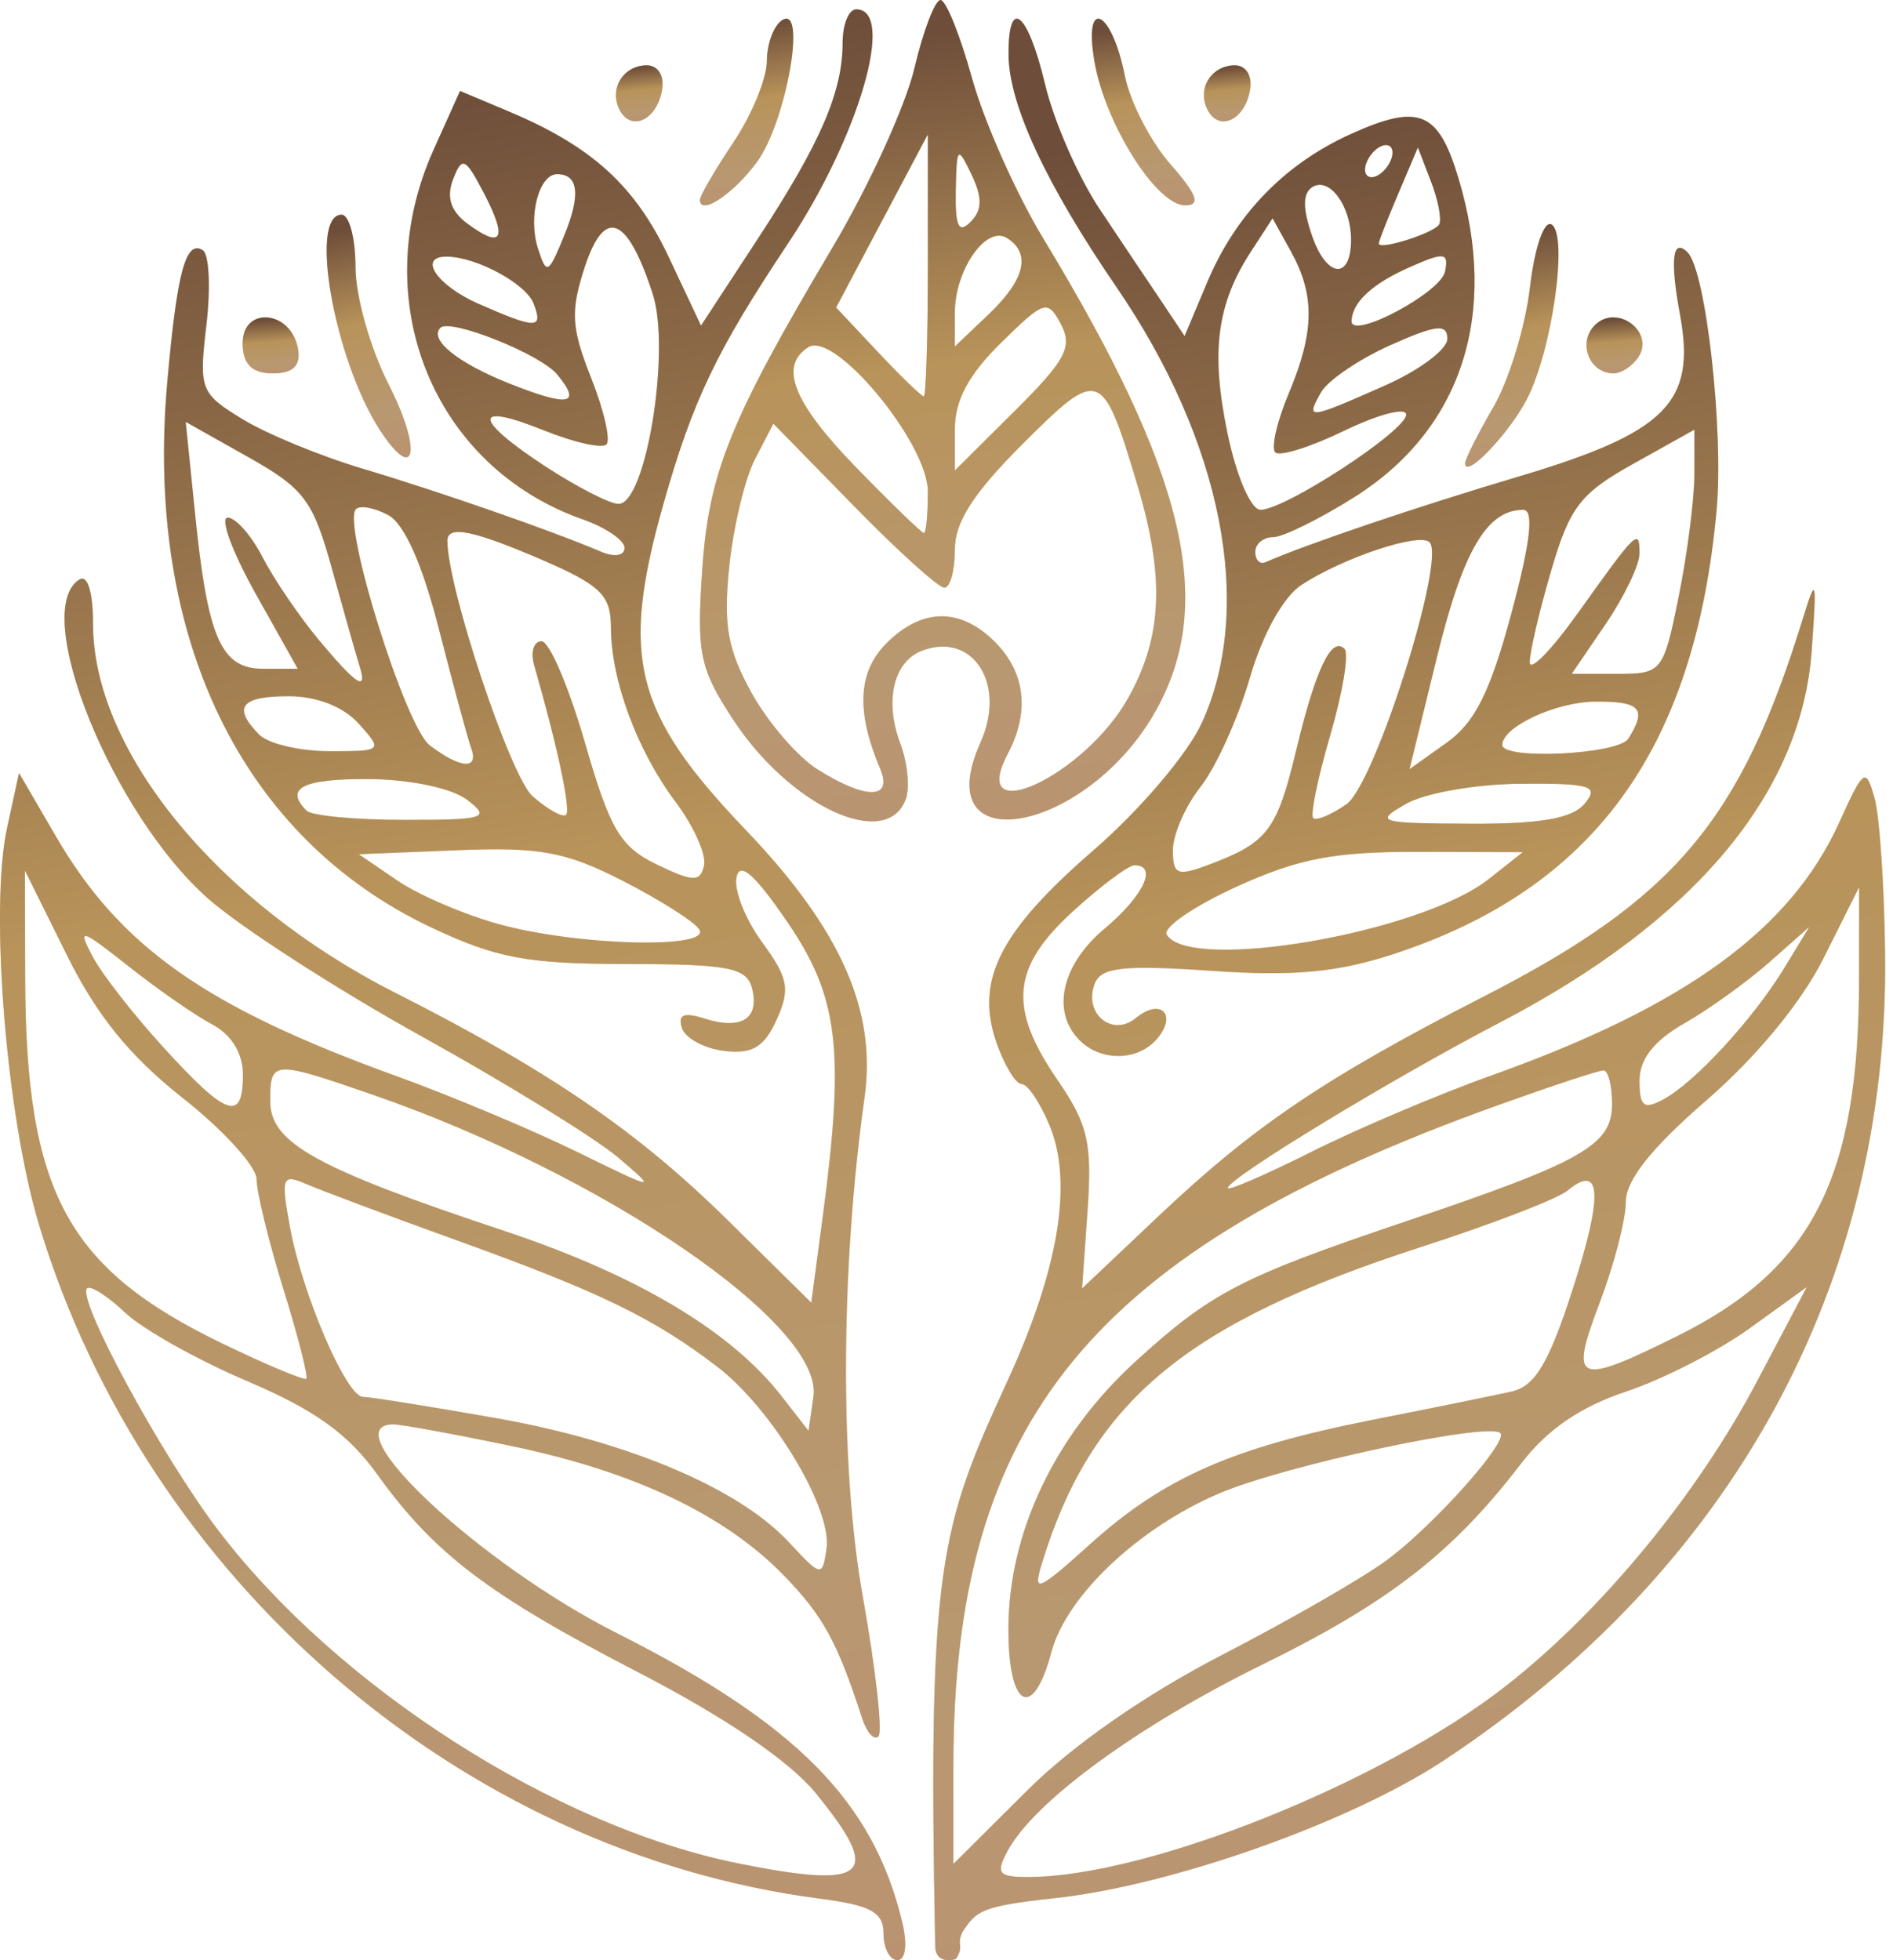
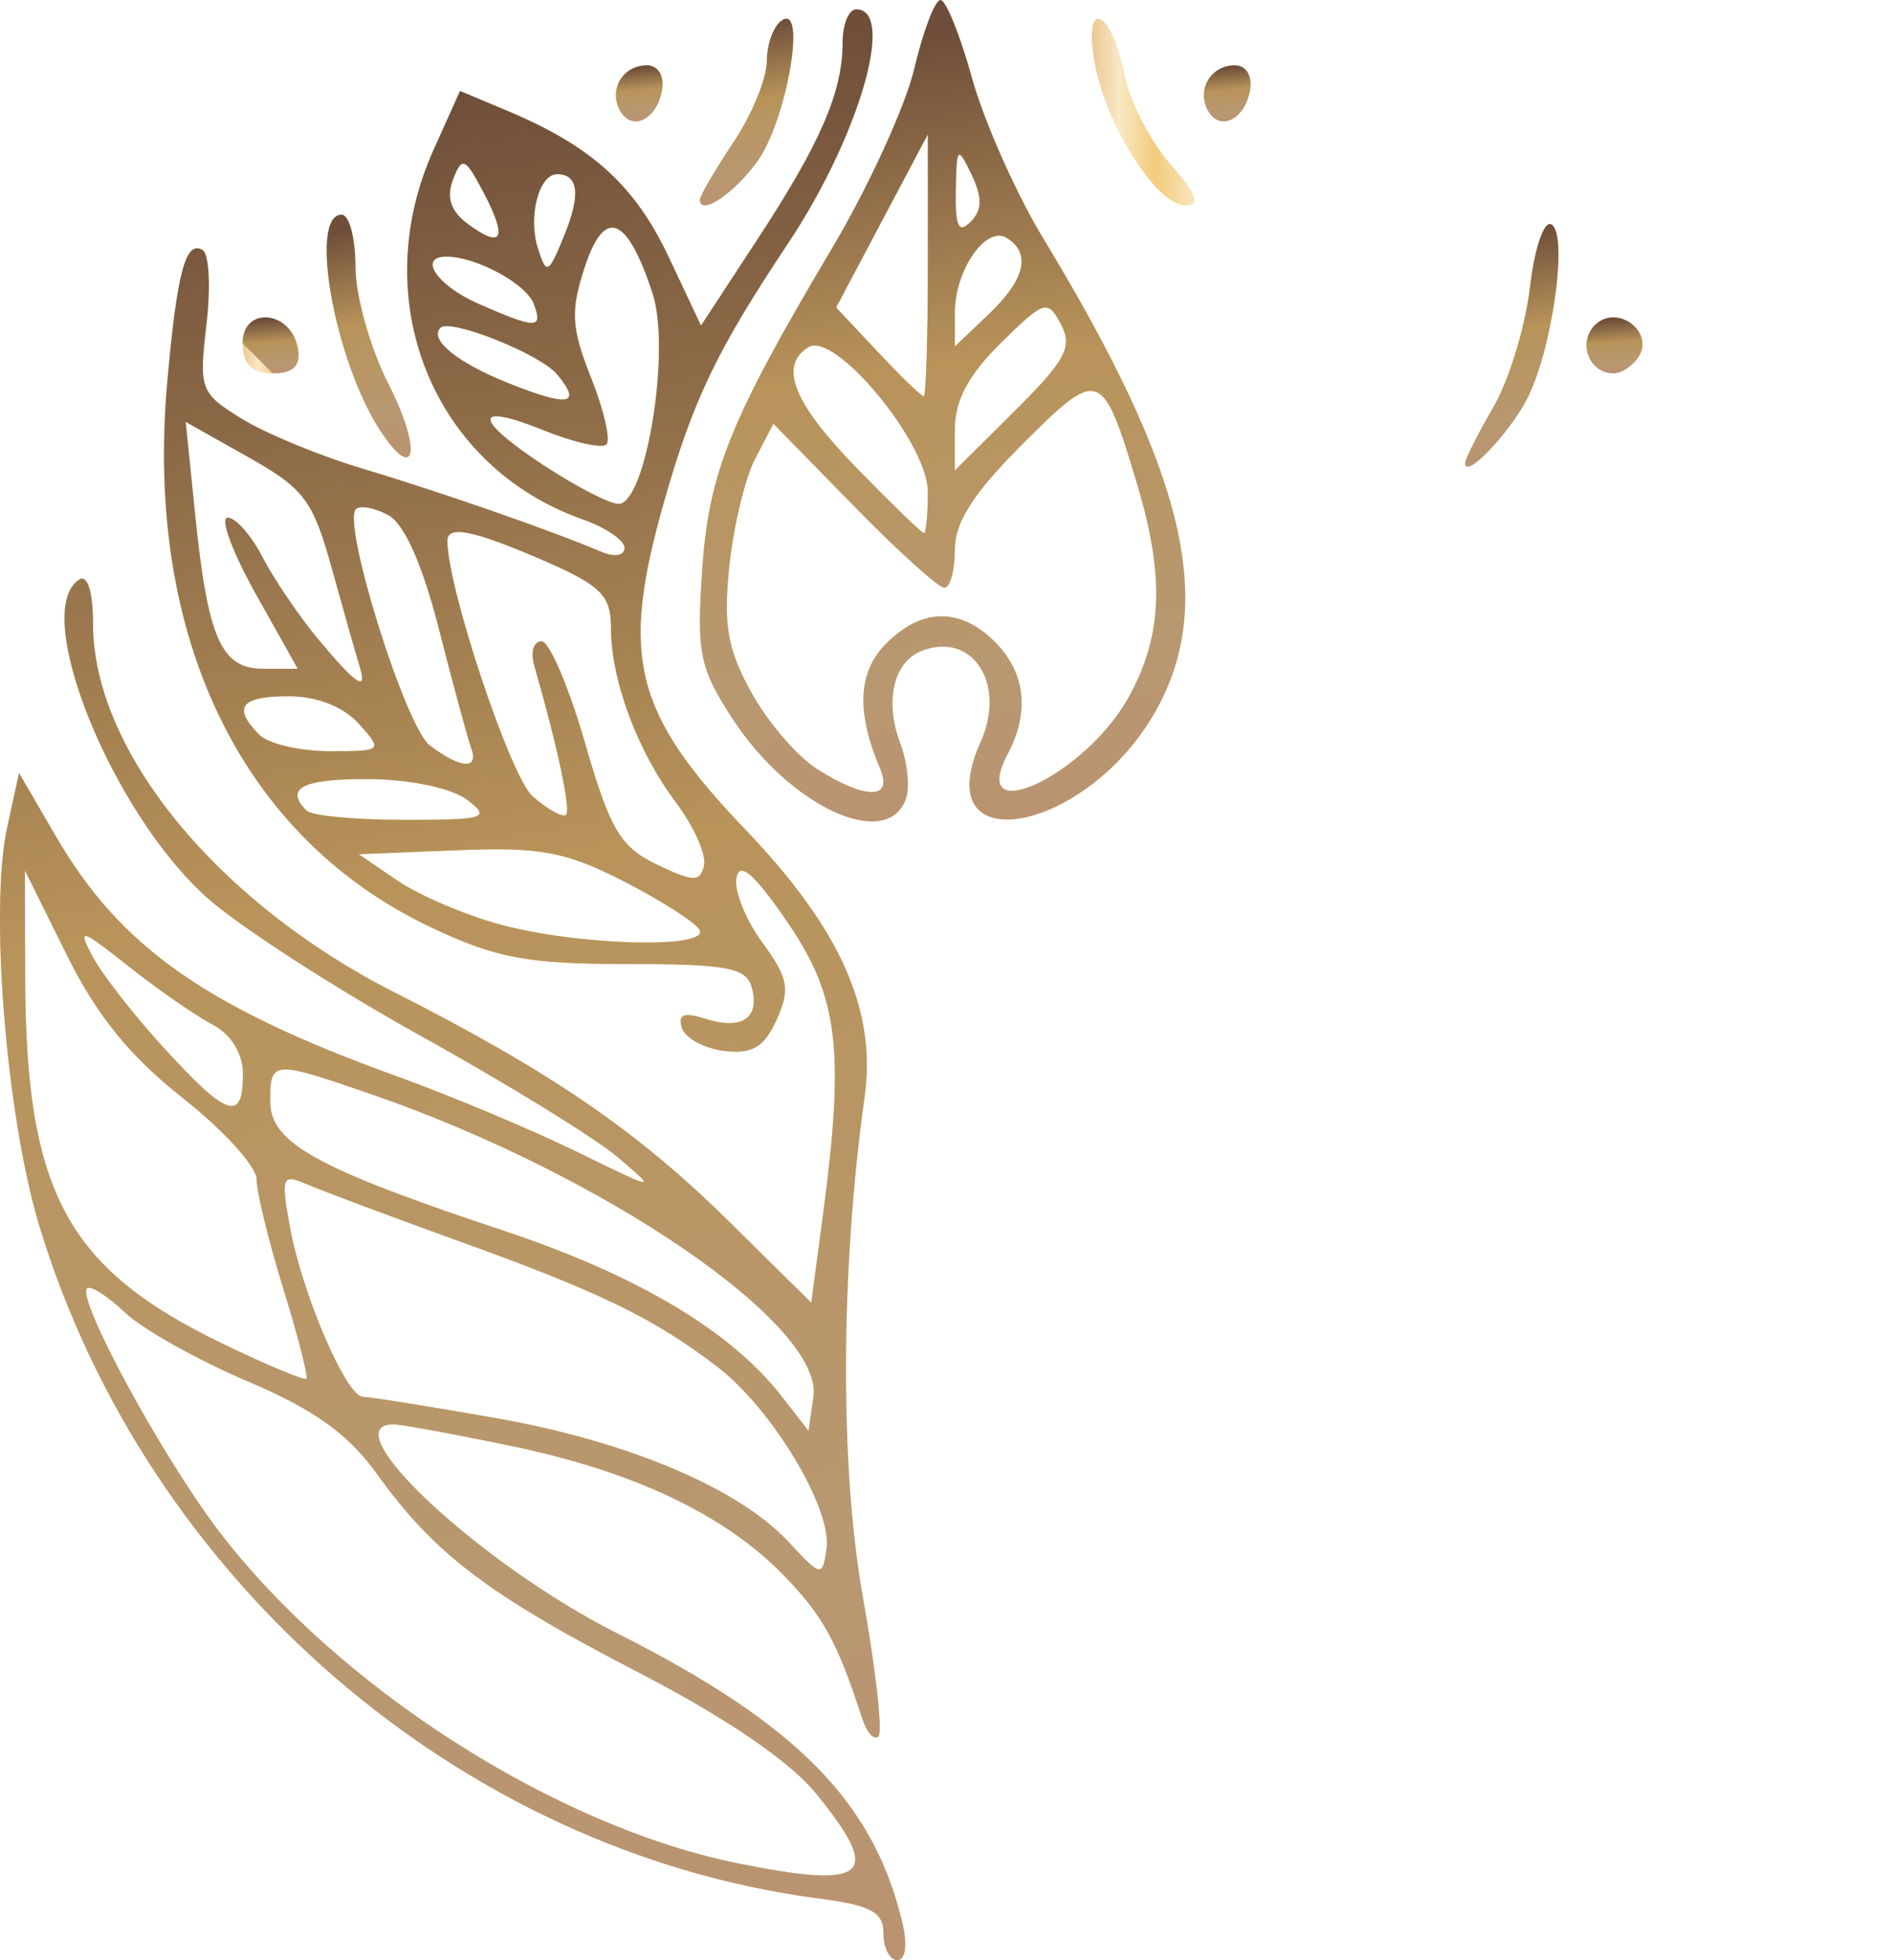
<svg xmlns="http://www.w3.org/2000/svg" width="85" height="88" viewBox="0 0 85 88" fill="none">
-   <path fill-rule="evenodd" clip-rule="evenodd" d="M47.332 85.219C44.017 85.575 43.84 85.802 43.224 86.723C42.916 87.337 43.331 87.337 42.916 87.951C42.916 87.951 41.992 88.258 41.992 87.337C41.659 70.218 42.211 68.591 45.237 61.999C47.547 56.972 48.188 53.074 47.128 50.527C46.703 49.502 46.142 48.667 45.877 48.667C45.612 48.667 45.107 47.838 44.75 46.825C43.77 44.026 44.873 41.835 49.094 38.177C51.195 36.354 53.327 33.849 53.968 32.444C56.34 27.238 54.886 19.83 50.135 12.894C46.98 8.29 45.304 4.693 45.286 2.477C45.267 -0.199 46.148 0.513 46.931 3.803C47.325 5.46 48.434 7.983 49.389 9.407C50.345 10.837 51.589 12.697 52.162 13.544L53.191 15.085L54.196 12.697C55.483 9.622 57.689 7.351 60.69 6.001C63.728 4.638 64.584 4.994 65.49 8.008C67.32 14.097 65.632 19.271 60.838 22.303C59.261 23.298 57.609 24.114 57.166 24.114C56.728 24.114 56.364 24.415 56.364 24.777C56.364 25.145 56.574 25.354 56.827 25.238C58.669 24.427 63.666 22.739 68.189 21.395C74.806 19.425 76.162 18.074 75.441 14.158C74.979 11.654 75.096 10.653 75.774 11.328C76.599 12.145 77.406 19.333 77.08 22.899C76.1 33.647 71.559 39.883 62.582 42.829C60.043 43.658 58.096 43.842 54.38 43.584C50.431 43.314 49.439 43.425 49.155 44.161C48.638 45.499 49.938 46.58 51.004 45.702C52.101 44.794 52.877 45.53 51.971 46.617C51.121 47.636 49.457 47.678 48.478 46.703C47.196 45.426 47.664 43.314 49.587 41.7C51.349 40.227 52.002 38.846 50.942 38.846C50.665 38.846 49.42 39.779 48.169 40.92C45.421 43.431 45.255 45.236 47.486 48.489C48.853 50.477 49.044 51.318 48.835 54.326L48.588 57.843L52.014 54.602C56.315 50.533 59.507 48.385 66.624 44.738C75.188 40.356 78.152 36.845 80.943 27.797C81.553 25.821 81.584 25.931 81.35 29.209C80.888 35.623 76.076 41.362 67.344 45.905C62.483 48.44 55.132 52.908 55.132 53.332C55.132 53.479 56.808 52.749 58.86 51.724C60.912 50.692 64.584 49.133 67.024 48.262C75.7 45.162 80.413 41.725 82.588 36.918C83.685 34.5 83.778 34.432 84.172 35.832C84.4 36.642 84.616 39.822 84.646 42.891C84.806 57.653 77.795 70.457 64.849 79.02C60.616 81.819 52.593 84.661 47.332 85.219ZM56.672 74.735C51.078 77.485 46.432 80.88 45.243 83.096C44.701 84.102 44.83 84.268 46.148 84.268C51.497 84.268 62.07 80.039 67.647 75.668C71.916 72.323 76.205 67.118 78.91 61.986L81.128 57.782L78.559 59.636C77.148 60.654 74.646 61.931 73.001 62.477C70.968 63.153 69.47 64.178 68.312 65.688C65.237 69.708 62.353 71.949 56.672 74.735ZM67.221 49.63C49.057 56.155 42.809 63.742 42.809 79.265V83.679L46.099 80.407C48.163 78.345 51.423 76.08 54.879 74.293C57.899 72.734 61.232 70.819 62.28 70.034C64.387 68.475 67.745 64.712 67.369 64.337C66.852 63.822 57.671 65.786 54.732 67.05C51.109 68.597 47.886 71.648 47.214 74.159C46.377 77.289 45.274 76.7 45.28 73.115C45.286 68.812 47.362 64.442 50.961 61.146C54.38 58.021 55.711 57.334 63.099 54.842C71.091 52.147 72.385 51.41 72.385 49.569C72.385 48.734 72.212 48.053 71.996 48.053C71.787 48.053 69.637 48.765 67.221 49.63ZM63.826 55.977C53.247 59.396 49.026 62.907 46.795 70.15C46.364 71.55 46.555 71.476 48.958 69.315C52.261 66.338 55.342 64.988 61.602 63.748C64.313 63.214 67.141 62.637 67.881 62.471C68.928 62.232 69.55 61.195 70.616 57.886C71.996 53.626 71.916 52.184 70.376 53.455C69.932 53.823 66.981 54.958 63.826 55.977ZM73.001 53.97C73.001 54.762 72.471 56.788 71.83 58.482C70.45 62.103 70.77 62.238 75.318 59.979C81.393 56.965 83.476 52.865 83.476 43.91V39.834L81.874 43.032C80.894 44.99 78.867 47.451 76.636 49.385C74.135 51.552 73.001 52.982 73.001 53.97ZM75.62 45.948C74.264 46.721 73.617 47.55 73.617 48.513C73.617 49.679 73.808 49.833 74.695 49.354C76.112 48.587 78.719 45.751 80.124 43.449L81.245 41.608L79.434 43.21C78.436 44.088 76.722 45.321 75.62 45.948ZM55.508 39.816C53.598 40.687 52.193 41.651 52.39 41.964C53.444 43.664 63.777 41.884 66.839 39.472L68.38 38.257L63.678 38.244C59.914 38.232 58.287 38.545 55.508 39.816ZM53.912 35.316C53.228 36.182 52.667 37.465 52.667 38.158C52.667 39.288 52.852 39.355 54.343 38.797C56.925 37.815 57.338 37.268 58.2 33.69C59.075 30.038 59.79 28.546 60.37 29.129C60.579 29.338 60.295 31.075 59.735 32.996C59.174 34.911 58.829 36.593 58.965 36.728C59.1 36.863 59.778 36.581 60.462 36.102C61.737 35.212 64.942 25.09 64.19 24.341C63.74 23.893 60.314 25.035 58.441 26.256C57.627 26.79 56.691 28.466 56.118 30.442C55.588 32.26 54.596 34.451 53.912 35.316ZM68.3 35.187C66.309 35.194 63.993 35.599 63.142 36.084C61.694 36.906 61.873 36.961 65.995 36.98C69.168 36.998 70.598 36.746 71.152 36.084C71.818 35.286 71.448 35.163 68.3 35.187ZM68.398 22.887C66.765 22.887 65.699 24.71 64.529 29.473L63.29 34.531L64.954 33.346C66.229 32.444 66.919 31.056 67.868 27.527C68.725 24.335 68.891 22.887 68.398 22.887ZM71.614 31.498C69.846 31.517 67.455 32.634 67.455 33.444C67.455 34.126 72.656 33.874 73.112 33.168C73.968 31.818 73.666 31.48 71.614 31.498ZM69.649 25.624C69.119 27.429 68.688 29.276 68.688 29.731C68.688 30.185 69.649 29.203 70.832 27.552C73.5 23.813 73.617 23.697 73.617 24.845C73.617 25.36 72.933 26.79 72.095 28.018L70.573 30.252H72.625C74.627 30.252 74.695 30.166 75.379 26.772C75.767 24.863 76.082 22.395 76.082 21.291V19.29L73.346 20.818C70.962 22.144 70.481 22.764 69.649 25.624ZM56.18 11.279C54.633 13.649 54.356 15.797 55.12 19.462C55.52 21.383 56.167 22.887 56.599 22.887C57.708 22.887 63.142 19.339 63.142 18.614C63.142 18.271 61.898 18.596 60.382 19.326C58.866 20.063 57.461 20.505 57.264 20.309C57.067 20.112 57.338 18.921 57.868 17.663C59.032 14.895 59.051 13.243 57.96 11.279L57.141 9.8L56.18 11.279ZM62.428 15.496C61.017 16.128 59.618 17.08 59.316 17.614C58.62 18.854 58.712 18.842 62.138 17.331C63.709 16.644 64.991 15.687 64.991 15.214C64.991 14.52 64.492 14.575 62.428 15.496ZM63.346 11.973C61.627 12.722 60.708 13.569 60.69 14.416C60.665 15.281 64.689 13.145 64.886 12.194C65.058 11.335 64.861 11.304 63.346 11.973ZM58.934 8.394C58.484 8.677 58.484 9.352 58.928 10.623C59.587 12.507 60.684 12.568 60.665 10.727C60.653 9.229 59.692 7.934 58.934 8.394ZM62.791 8.683C62.304 9.825 61.91 10.831 61.91 10.93C61.91 11.255 64.387 10.469 64.621 10.076C64.744 9.861 64.584 9.002 64.257 8.155L63.666 6.621L62.791 8.683ZM61.91 6.621C61.571 6.829 61.294 7.277 61.294 7.615C61.294 7.952 61.571 8.057 61.91 7.848C62.249 7.639 62.526 7.191 62.526 6.854C62.526 6.516 62.249 6.412 61.91 6.621Z" fill="url(#paint0_linear_238_8)" />
-   <path fill-rule="evenodd" clip-rule="evenodd" d="M47.332 85.219C44.017 85.575 43.84 85.802 43.224 86.723C42.916 87.337 43.331 87.337 42.916 87.951C42.916 87.951 41.992 88.258 41.992 87.337C41.659 70.218 42.211 68.591 45.237 61.999C47.547 56.972 48.188 53.074 47.128 50.527C46.703 49.502 46.142 48.667 45.877 48.667C45.612 48.667 45.107 47.838 44.75 46.825C43.77 44.026 44.873 41.835 49.094 38.177C51.195 36.354 53.327 33.849 53.968 32.444C56.34 27.238 54.886 19.83 50.135 12.894C46.98 8.29 45.304 4.693 45.286 2.477C45.267 -0.199 46.148 0.513 46.931 3.803C47.325 5.46 48.434 7.983 49.389 9.407C50.345 10.837 51.589 12.697 52.162 13.544L53.191 15.085L54.196 12.697C55.483 9.622 57.689 7.351 60.69 6.001C63.728 4.638 64.584 4.994 65.49 8.008C67.32 14.097 65.632 19.271 60.838 22.303C59.261 23.298 57.609 24.114 57.166 24.114C56.728 24.114 56.364 24.415 56.364 24.777C56.364 25.145 56.574 25.354 56.827 25.238C58.669 24.427 63.666 22.739 68.189 21.395C74.806 19.425 76.162 18.074 75.441 14.158C74.979 11.654 75.096 10.653 75.774 11.328C76.599 12.145 77.406 19.333 77.08 22.899C76.1 33.647 71.559 39.883 62.582 42.829C60.043 43.658 58.096 43.842 54.38 43.584C50.431 43.314 49.439 43.425 49.155 44.161C48.638 45.499 49.938 46.58 51.004 45.702C52.101 44.794 52.877 45.53 51.971 46.617C51.121 47.636 49.457 47.678 48.478 46.703C47.196 45.426 47.664 43.314 49.587 41.7C51.349 40.227 52.002 38.846 50.942 38.846C50.665 38.846 49.42 39.779 48.169 40.92C45.421 43.431 45.255 45.236 47.486 48.489C48.853 50.477 49.044 51.318 48.835 54.326L48.588 57.843L52.014 54.602C56.315 50.533 59.507 48.385 66.624 44.738C75.188 40.356 78.152 36.845 80.943 27.797C81.553 25.821 81.584 25.931 81.35 29.209C80.888 35.623 76.076 41.362 67.344 45.905C62.483 48.44 55.132 52.908 55.132 53.332C55.132 53.479 56.808 52.749 58.86 51.724C60.912 50.692 64.584 49.133 67.024 48.262C75.7 45.162 80.413 41.725 82.588 36.918C83.685 34.5 83.778 34.432 84.172 35.832C84.4 36.642 84.616 39.822 84.646 42.891C84.806 57.653 77.795 70.457 64.849 79.02C60.616 81.819 52.593 84.661 47.332 85.219ZM56.672 74.735C51.078 77.485 46.432 80.88 45.243 83.096C44.701 84.102 44.83 84.268 46.148 84.268C51.497 84.268 62.07 80.039 67.647 75.668C71.916 72.323 76.205 67.118 78.91 61.986L81.128 57.782L78.559 59.636C77.148 60.654 74.646 61.931 73.001 62.477C70.968 63.153 69.47 64.178 68.312 65.688C65.237 69.708 62.353 71.949 56.672 74.735ZM67.221 49.63C49.057 56.155 42.809 63.742 42.809 79.265V83.679L46.099 80.407C48.163 78.345 51.423 76.08 54.879 74.293C57.899 72.734 61.232 70.819 62.28 70.034C64.387 68.475 67.745 64.712 67.369 64.337C66.852 63.822 57.671 65.786 54.732 67.05C51.109 68.597 47.886 71.648 47.214 74.159C46.377 77.289 45.274 76.7 45.28 73.115C45.286 68.812 47.362 64.442 50.961 61.146C54.38 58.021 55.711 57.334 63.099 54.842C71.091 52.147 72.385 51.41 72.385 49.569C72.385 48.734 72.212 48.053 71.996 48.053C71.787 48.053 69.637 48.765 67.221 49.63ZM63.826 55.977C53.247 59.396 49.026 62.907 46.795 70.15C46.364 71.55 46.555 71.476 48.958 69.315C52.261 66.338 55.342 64.988 61.602 63.748C64.313 63.214 67.141 62.637 67.881 62.471C68.928 62.232 69.55 61.195 70.616 57.886C71.996 53.626 71.916 52.184 70.376 53.455C69.932 53.823 66.981 54.958 63.826 55.977ZM73.001 53.97C73.001 54.762 72.471 56.788 71.83 58.482C70.45 62.103 70.77 62.238 75.318 59.979C81.393 56.965 83.476 52.865 83.476 43.91V39.834L81.874 43.032C80.894 44.99 78.867 47.451 76.636 49.385C74.135 51.552 73.001 52.982 73.001 53.97ZM75.62 45.948C74.264 46.721 73.617 47.55 73.617 48.513C73.617 49.679 73.808 49.833 74.695 49.354C76.112 48.587 78.719 45.751 80.124 43.449L81.245 41.608L79.434 43.21C78.436 44.088 76.722 45.321 75.62 45.948ZM55.508 39.816C53.598 40.687 52.193 41.651 52.39 41.964C53.444 43.664 63.777 41.884 66.839 39.472L68.38 38.257L63.678 38.244C59.914 38.232 58.287 38.545 55.508 39.816ZM53.912 35.316C53.228 36.182 52.667 37.465 52.667 38.158C52.667 39.288 52.852 39.355 54.343 38.797C56.925 37.815 57.338 37.268 58.2 33.69C59.075 30.038 59.79 28.546 60.37 29.129C60.579 29.338 60.295 31.075 59.735 32.996C59.174 34.911 58.829 36.593 58.965 36.728C59.1 36.863 59.778 36.581 60.462 36.102C61.737 35.212 64.942 25.09 64.19 24.341C63.74 23.893 60.314 25.035 58.441 26.256C57.627 26.79 56.691 28.466 56.118 30.442C55.588 32.26 54.596 34.451 53.912 35.316ZM68.3 35.187C66.309 35.194 63.993 35.599 63.142 36.084C61.694 36.906 61.873 36.961 65.995 36.98C69.168 36.998 70.598 36.746 71.152 36.084C71.818 35.286 71.448 35.163 68.3 35.187ZM68.398 22.887C66.765 22.887 65.699 24.71 64.529 29.473L63.29 34.531L64.954 33.346C66.229 32.444 66.919 31.056 67.868 27.527C68.725 24.335 68.891 22.887 68.398 22.887ZM71.614 31.498C69.846 31.517 67.455 32.634 67.455 33.444C67.455 34.126 72.656 33.874 73.112 33.168C73.968 31.818 73.666 31.48 71.614 31.498ZM69.649 25.624C69.119 27.429 68.688 29.276 68.688 29.731C68.688 30.185 69.649 29.203 70.832 27.552C73.5 23.813 73.617 23.697 73.617 24.845C73.617 25.36 72.933 26.79 72.095 28.018L70.573 30.252H72.625C74.627 30.252 74.695 30.166 75.379 26.772C75.767 24.863 76.082 22.395 76.082 21.291V19.29L73.346 20.818C70.962 22.144 70.481 22.764 69.649 25.624ZM56.18 11.279C54.633 13.649 54.356 15.797 55.12 19.462C55.52 21.383 56.167 22.887 56.599 22.887C57.708 22.887 63.142 19.339 63.142 18.614C63.142 18.271 61.898 18.596 60.382 19.326C58.866 20.063 57.461 20.505 57.264 20.309C57.067 20.112 57.338 18.921 57.868 17.663C59.032 14.895 59.051 13.243 57.96 11.279L57.141 9.8L56.18 11.279ZM62.428 15.496C61.017 16.128 59.618 17.08 59.316 17.614C58.62 18.854 58.712 18.842 62.138 17.331C63.709 16.644 64.991 15.687 64.991 15.214C64.991 14.52 64.492 14.575 62.428 15.496ZM63.346 11.973C61.627 12.722 60.708 13.569 60.69 14.416C60.665 15.281 64.689 13.145 64.886 12.194C65.058 11.335 64.861 11.304 63.346 11.973ZM58.934 8.394C58.484 8.677 58.484 9.352 58.928 10.623C59.587 12.507 60.684 12.568 60.665 10.727C60.653 9.229 59.692 7.934 58.934 8.394ZM62.791 8.683C62.304 9.825 61.91 10.831 61.91 10.93C61.91 11.255 64.387 10.469 64.621 10.076C64.744 9.861 64.584 9.002 64.257 8.155L63.666 6.621L62.791 8.683ZM61.91 6.621C61.571 6.829 61.294 7.277 61.294 7.615C61.294 7.952 61.571 8.057 61.91 7.848C62.249 7.639 62.526 7.191 62.526 6.854C62.526 6.516 62.249 6.412 61.91 6.621Z" fill="url(#paint1_linear_238_8)" />
  <path fill-rule="evenodd" clip-rule="evenodd" d="M27.689 73.315C35.767 77.385 39.218 80.882 40.516 86.304C40.754 87.309 40.662 88 40.295 88C39.953 88 39.671 87.463 39.671 86.803C39.671 85.841 39.102 85.533 36.764 85.231C20.694 83.127 6.576 70.94 1.76 55.009C0.279 50.106 -0.473 40.78 0.322 37.148L0.855 34.705L2.495 37.524C5.389 42.507 9.22 45.209 17.8 48.311C20.235 49.193 23.883 50.722 25.902 51.709C29.506 53.473 29.537 53.48 27.738 51.95C26.728 51.093 22.769 48.656 18.938 46.529C15.107 44.407 10.787 41.619 9.336 40.336C5.016 36.512 1.344 27.403 3.566 26.015C3.933 25.787 4.177 26.582 4.177 28.013C4.177 33.7 9.765 40.521 17.72 44.555C24.684 48.083 28.625 50.784 32.695 54.799L36.428 58.481L36.948 54.584C37.939 47.133 37.652 44.752 35.357 41.397C33.876 39.232 33.209 38.652 33.068 39.399C32.952 39.979 33.478 41.292 34.231 42.316C35.4 43.913 35.491 44.407 34.873 45.776C34.316 47.01 33.784 47.33 32.523 47.182C31.624 47.071 30.767 46.609 30.62 46.152C30.424 45.548 30.706 45.431 31.636 45.727C33.295 46.257 34.121 45.727 33.766 44.364C33.527 43.439 32.713 43.284 28.166 43.278C23.693 43.278 22.291 43.019 19.378 41.644C10.866 37.629 6.497 28.642 7.507 17.201C7.947 12.212 8.339 10.756 9.104 11.231C9.391 11.41 9.465 12.915 9.269 14.58C8.926 17.485 8.994 17.658 10.878 18.811C11.962 19.477 14.403 20.483 16.313 21.05C19.703 22.061 24.825 23.844 26.973 24.763C27.585 25.028 28.044 24.954 28.044 24.596C28.044 24.257 27.205 23.683 26.177 23.32C19.44 20.957 16.423 13.488 19.47 6.722L20.657 4.083L22.855 5.008C26.587 6.581 28.515 8.338 30.027 11.539L31.477 14.617L34.004 10.756C36.838 6.433 37.835 4.132 37.835 1.918C37.835 1.098 38.111 0.419 38.447 0.419C40.24 0.419 38.563 6.161 35.381 10.935C32.181 15.733 31.116 17.954 29.8 22.586C27.836 29.506 28.46 32.004 33.472 37.246C37.743 41.705 39.371 45.363 38.821 49.261C37.737 56.989 37.707 65.877 38.741 71.674C39.322 74.931 39.641 77.755 39.445 77.953C39.249 78.15 38.918 77.78 38.71 77.139C37.603 73.722 36.96 72.544 35.216 70.749C32.56 68.004 28.485 66.068 22.983 64.921C20.413 64.384 18.02 63.946 17.665 63.946C14.838 63.946 21.545 70.219 27.689 73.315ZM9.795 68.695C15.162 75.751 24.953 82.017 33.19 83.664C38.998 84.824 39.659 84.213 36.617 80.488C35.442 79.057 32.591 77.114 28.699 75.097C21.912 71.588 19.507 69.762 16.931 66.179C15.633 64.372 14.116 63.286 11.111 62.009C8.877 61.06 6.399 59.672 5.616 58.926C4.826 58.179 4.061 57.692 3.908 57.84C3.437 58.315 7.256 65.352 9.795 68.695ZM22.218 63.656C28.191 64.705 33.172 66.808 35.424 69.238C36.88 70.804 36.923 70.811 37.113 69.534C37.382 67.758 34.684 63.255 32.205 61.356C29.347 59.172 26.961 58.007 20.523 55.688C17.42 54.571 14.367 53.424 13.73 53.147C12.671 52.69 12.61 52.85 13.014 55.058C13.565 58.093 15.554 62.712 16.3 62.712C16.613 62.712 19.275 63.138 22.218 63.656ZM22.646 55.262C28.607 57.248 32.811 59.752 35.081 62.663L36.305 64.236L36.526 62.7C36.979 59.487 27.181 52.77 16.765 49.156C12.231 47.59 12.133 47.59 12.133 49.44C12.133 51.309 14.189 52.45 22.646 55.262ZM1.13 43.957C1.161 53.517 3.015 56.946 9.954 60.301C11.956 61.269 13.669 61.985 13.755 61.898C13.846 61.806 13.381 59.986 12.72 57.852C12.059 55.718 11.521 53.504 11.521 52.937C11.521 52.369 10.028 50.729 8.204 49.292C5.836 47.423 4.349 45.597 3.003 42.877L1.118 39.078L1.13 43.957ZM4.159 42.945C4.581 43.741 6.032 45.597 7.384 47.071C10.193 50.149 10.909 50.383 10.909 48.243C10.909 47.293 10.395 46.449 9.532 45.992C8.773 45.591 7.084 44.419 5.775 43.383C3.608 41.668 3.461 41.631 4.159 42.945ZM17.855 39.541C18.816 40.194 20.878 41.076 22.445 41.502C25.976 42.464 31.942 42.612 31.404 41.73C31.189 41.385 29.647 40.404 27.971 39.547C25.4 38.233 24.231 38.017 20.517 38.171L16.111 38.35L17.855 39.541ZM26.263 33.336C27.389 37.246 27.848 38.017 29.494 38.813C31.134 39.602 31.44 39.608 31.612 38.856C31.728 38.375 31.153 37.092 30.339 36.007C28.607 33.694 27.432 30.523 27.432 28.155C27.432 26.73 26.973 26.28 24.409 25.164C21.27 23.807 20.088 23.56 20.088 24.276C20.088 26.391 22.916 34.865 23.913 35.748C24.599 36.346 25.272 36.722 25.419 36.58C25.639 36.352 25.033 33.509 23.987 29.87C23.815 29.278 23.962 28.79 24.317 28.79C24.666 28.79 25.541 30.838 26.263 33.336ZM16.57 34.977C13.589 34.958 12.757 35.384 13.767 36.395C13.987 36.623 15.97 36.808 18.167 36.808C21.808 36.808 22.053 36.728 20.97 35.902C20.284 35.384 18.418 34.989 16.57 34.977ZM15.982 22.857C15.346 23.492 18.204 32.627 19.293 33.459C20.682 34.52 21.527 34.569 21.153 33.57C21 33.145 20.352 30.758 19.715 28.266C18.975 25.349 18.161 23.523 17.439 23.128C16.821 22.795 16.166 22.672 15.982 22.857ZM12.959 31.257C10.805 31.257 10.426 31.757 11.643 32.984C12.047 33.391 13.467 33.724 14.795 33.724C17.182 33.724 17.2 33.706 16.111 32.491C15.425 31.726 14.226 31.257 12.959 31.257ZM11.79 25.016C12.292 25.99 13.424 27.655 14.305 28.716C16.031 30.782 16.521 31.091 16.135 29.87C16 29.444 15.456 27.526 14.924 25.602C14.061 22.468 13.675 21.944 11.154 20.526L8.339 18.941L8.755 23.024C9.324 28.655 9.924 30.024 11.815 30.024H13.369L11.466 26.632C10.426 24.763 9.863 23.239 10.224 23.239C10.585 23.239 11.289 24.041 11.79 25.016ZM24.397 19.311C21.19 18.022 21.239 18.811 24.494 20.945C25.908 21.864 27.383 22.623 27.774 22.623C29.011 22.623 30.131 15.696 29.305 13.18C28.16 9.677 27.144 9.282 26.251 12.002C25.608 13.976 25.651 14.716 26.538 16.955C27.114 18.404 27.426 19.755 27.23 19.952C27.034 20.149 25.755 19.86 24.397 19.311ZM19.776 14.716C19.25 15.246 20.541 16.288 22.842 17.207C25.553 18.287 26.147 18.176 25.021 16.813C24.274 15.9 20.211 14.278 19.776 14.716ZM20.046 11.521C18.748 11.521 19.617 12.81 21.465 13.63C24.091 14.784 24.403 14.784 23.962 13.63C23.619 12.73 21.373 11.521 20.046 11.521ZM25.015 7.82C24.195 7.82 23.699 9.732 24.152 11.145C24.537 12.36 24.623 12.316 25.327 10.596C26.086 8.752 25.982 7.82 25.015 7.82ZM20.339 8.061C20.033 8.869 20.241 9.492 21.012 10.059C22.567 11.2 22.799 10.719 21.716 8.647C20.884 7.062 20.749 7.006 20.339 8.061Z" fill="url(#paint2_linear_238_8)" />
  <path fill-rule="evenodd" clip-rule="evenodd" d="M27.689 73.315C35.767 77.385 39.218 80.882 40.516 86.304C40.754 87.309 40.662 88 40.295 88C39.953 88 39.671 87.463 39.671 86.803C39.671 85.841 39.102 85.533 36.764 85.231C20.694 83.127 6.576 70.94 1.76 55.009C0.279 50.106 -0.473 40.78 0.322 37.148L0.855 34.705L2.495 37.524C5.389 42.507 9.22 45.209 17.8 48.311C20.235 49.193 23.883 50.722 25.902 51.709C29.506 53.473 29.537 53.48 27.738 51.95C26.728 51.093 22.769 48.656 18.938 46.529C15.107 44.407 10.787 41.619 9.336 40.336C5.016 36.512 1.344 27.403 3.566 26.015C3.933 25.787 4.177 26.582 4.177 28.013C4.177 33.7 9.765 40.521 17.72 44.555C24.684 48.083 28.625 50.784 32.695 54.799L36.428 58.481L36.948 54.584C37.939 47.133 37.652 44.752 35.357 41.397C33.876 39.232 33.209 38.652 33.068 39.399C32.952 39.979 33.478 41.292 34.231 42.316C35.4 43.913 35.491 44.407 34.873 45.776C34.316 47.01 33.784 47.33 32.523 47.182C31.624 47.071 30.767 46.609 30.62 46.152C30.424 45.548 30.706 45.431 31.636 45.727C33.295 46.257 34.121 45.727 33.766 44.364C33.527 43.439 32.713 43.284 28.166 43.278C23.693 43.278 22.291 43.019 19.378 41.644C10.866 37.629 6.497 28.642 7.507 17.201C7.947 12.212 8.339 10.756 9.104 11.231C9.391 11.41 9.465 12.915 9.269 14.58C8.926 17.485 8.994 17.658 10.878 18.811C11.962 19.477 14.403 20.483 16.313 21.05C19.703 22.061 24.825 23.844 26.973 24.763C27.585 25.028 28.044 24.954 28.044 24.596C28.044 24.257 27.205 23.683 26.177 23.32C19.44 20.957 16.423 13.488 19.47 6.722L20.657 4.083L22.855 5.008C26.587 6.581 28.515 8.338 30.027 11.539L31.477 14.617L34.004 10.756C36.838 6.433 37.835 4.132 37.835 1.918C37.835 1.098 38.111 0.419 38.447 0.419C40.24 0.419 38.563 6.161 35.381 10.935C32.181 15.733 31.116 17.954 29.8 22.586C27.836 29.506 28.46 32.004 33.472 37.246C37.743 41.705 39.371 45.363 38.821 49.261C37.737 56.989 37.707 65.877 38.741 71.674C39.322 74.931 39.641 77.755 39.445 77.953C39.249 78.15 38.918 77.78 38.71 77.139C37.603 73.722 36.96 72.544 35.216 70.749C32.56 68.004 28.485 66.068 22.983 64.921C20.413 64.384 18.02 63.946 17.665 63.946C14.838 63.946 21.545 70.219 27.689 73.315ZM9.795 68.695C15.162 75.751 24.953 82.017 33.19 83.664C38.998 84.824 39.659 84.213 36.617 80.488C35.442 79.057 32.591 77.114 28.699 75.097C21.912 71.588 19.507 69.762 16.931 66.179C15.633 64.372 14.116 63.286 11.111 62.009C8.877 61.06 6.399 59.672 5.616 58.926C4.826 58.179 4.061 57.692 3.908 57.84C3.437 58.315 7.256 65.352 9.795 68.695ZM22.218 63.656C28.191 64.705 33.172 66.808 35.424 69.238C36.88 70.804 36.923 70.811 37.113 69.534C37.382 67.758 34.684 63.255 32.205 61.356C29.347 59.172 26.961 58.007 20.523 55.688C17.42 54.571 14.367 53.424 13.73 53.147C12.671 52.69 12.61 52.85 13.014 55.058C13.565 58.093 15.554 62.712 16.3 62.712C16.613 62.712 19.275 63.138 22.218 63.656ZM22.646 55.262C28.607 57.248 32.811 59.752 35.081 62.663L36.305 64.236L36.526 62.7C36.979 59.487 27.181 52.77 16.765 49.156C12.231 47.59 12.133 47.59 12.133 49.44C12.133 51.309 14.189 52.45 22.646 55.262ZM1.13 43.957C1.161 53.517 3.015 56.946 9.954 60.301C11.956 61.269 13.669 61.985 13.755 61.898C13.846 61.806 13.381 59.986 12.72 57.852C12.059 55.718 11.521 53.504 11.521 52.937C11.521 52.369 10.028 50.729 8.204 49.292C5.836 47.423 4.349 45.597 3.003 42.877L1.118 39.078L1.13 43.957ZM4.159 42.945C4.581 43.741 6.032 45.597 7.384 47.071C10.193 50.149 10.909 50.383 10.909 48.243C10.909 47.293 10.395 46.449 9.532 45.992C8.773 45.591 7.084 44.419 5.775 43.383C3.608 41.668 3.461 41.631 4.159 42.945ZM17.855 39.541C18.816 40.194 20.878 41.076 22.445 41.502C25.976 42.464 31.942 42.612 31.404 41.73C31.189 41.385 29.647 40.404 27.971 39.547C25.4 38.233 24.231 38.017 20.517 38.171L16.111 38.35L17.855 39.541ZM26.263 33.336C27.389 37.246 27.848 38.017 29.494 38.813C31.134 39.602 31.44 39.608 31.612 38.856C31.728 38.375 31.153 37.092 30.339 36.007C28.607 33.694 27.432 30.523 27.432 28.155C27.432 26.73 26.973 26.28 24.409 25.164C21.27 23.807 20.088 23.56 20.088 24.276C20.088 26.391 22.916 34.865 23.913 35.748C24.599 36.346 25.272 36.722 25.419 36.58C25.639 36.352 25.033 33.509 23.987 29.87C23.815 29.278 23.962 28.79 24.317 28.79C24.666 28.79 25.541 30.838 26.263 33.336ZM16.57 34.977C13.589 34.958 12.757 35.384 13.767 36.395C13.987 36.623 15.97 36.808 18.167 36.808C21.808 36.808 22.053 36.728 20.97 35.902C20.284 35.384 18.418 34.989 16.57 34.977ZM15.982 22.857C15.346 23.492 18.204 32.627 19.293 33.459C20.682 34.52 21.527 34.569 21.153 33.57C21 33.145 20.352 30.758 19.715 28.266C18.975 25.349 18.161 23.523 17.439 23.128C16.821 22.795 16.166 22.672 15.982 22.857ZM12.959 31.257C10.805 31.257 10.426 31.757 11.643 32.984C12.047 33.391 13.467 33.724 14.795 33.724C17.182 33.724 17.2 33.706 16.111 32.491C15.425 31.726 14.226 31.257 12.959 31.257ZM11.79 25.016C12.292 25.99 13.424 27.655 14.305 28.716C16.031 30.782 16.521 31.091 16.135 29.87C16 29.444 15.456 27.526 14.924 25.602C14.061 22.468 13.675 21.944 11.154 20.526L8.339 18.941L8.755 23.024C9.324 28.655 9.924 30.024 11.815 30.024H13.369L11.466 26.632C10.426 24.763 9.863 23.239 10.224 23.239C10.585 23.239 11.289 24.041 11.79 25.016ZM24.397 19.311C21.19 18.022 21.239 18.811 24.494 20.945C25.908 21.864 27.383 22.623 27.774 22.623C29.011 22.623 30.131 15.696 29.305 13.18C28.16 9.677 27.144 9.282 26.251 12.002C25.608 13.976 25.651 14.716 26.538 16.955C27.114 18.404 27.426 19.755 27.23 19.952C27.034 20.149 25.755 19.86 24.397 19.311ZM19.776 14.716C19.25 15.246 20.541 16.288 22.842 17.207C25.553 18.287 26.147 18.176 25.021 16.813C24.274 15.9 20.211 14.278 19.776 14.716ZM20.046 11.521C18.748 11.521 19.617 12.81 21.465 13.63C24.091 14.784 24.403 14.784 23.962 13.63C23.619 12.73 21.373 11.521 20.046 11.521ZM25.015 7.82C24.195 7.82 23.699 9.732 24.152 11.145C24.537 12.36 24.623 12.316 25.327 10.596C26.086 8.752 25.982 7.82 25.015 7.82ZM20.339 8.061C20.033 8.869 20.241 9.492 21.012 10.059C22.567 11.2 22.799 10.719 21.716 8.647C20.884 7.062 20.749 7.006 20.339 8.061Z" fill="url(#paint3_linear_238_8)" />
  <path fill-rule="evenodd" clip-rule="evenodd" d="M40.419 33.355C40.753 34.239 40.862 35.38 40.668 35.89C39.788 38.215 35.453 36.196 32.895 32.269C31.427 30.024 31.282 29.33 31.524 25.685C31.815 21.237 32.755 18.893 37.394 11.088C39.006 8.37 40.656 4.768 41.056 3.074C41.456 1.381 41.983 0 42.232 0C42.475 0 43.117 1.589 43.651 3.528C44.191 5.467 45.633 8.713 46.864 10.738C53.225 21.231 54.607 27.023 51.921 31.87C48.835 37.424 41.577 38.773 44.027 33.331C45.209 30.705 43.681 28.33 41.383 29.22C40.122 29.711 39.71 31.478 40.419 33.355ZM33.75 31.11C34.489 32.441 35.817 33.981 36.709 34.54C38.885 35.908 40.104 35.896 39.522 34.515C38.437 31.956 38.521 30.177 39.782 28.901C41.383 27.281 43.129 27.256 44.694 28.839C46.046 30.208 46.24 31.969 45.252 33.84C43.42 37.301 48.72 34.828 50.672 31.312C52.2 28.563 52.309 25.894 51.06 21.74C49.502 16.537 49.368 16.488 45.931 19.918C43.712 22.133 42.875 23.433 42.875 24.673C42.875 25.618 42.663 26.385 42.402 26.385C42.141 26.385 40.304 24.728 38.327 22.703L34.726 19.022L33.901 20.611C33.446 21.488 32.925 23.667 32.743 25.452C32.476 28.078 32.67 29.158 33.75 31.11ZM36.302 15.585C34.956 16.426 35.617 18.077 38.455 20.997C40.025 22.611 41.389 23.93 41.486 23.93C41.583 23.93 41.662 23.09 41.662 22.065C41.662 19.899 37.485 14.849 36.302 15.585ZM44.942 15.395C43.493 16.819 42.875 17.972 42.875 19.267V21.12L45.573 18.439C47.847 16.181 48.174 15.573 47.641 14.561C47.04 13.432 46.901 13.469 44.942 15.395ZM37.545 13.806L39.419 15.8C40.45 16.899 41.377 17.794 41.48 17.794C41.577 17.794 41.662 15.15 41.662 11.916V6.032L37.545 13.806ZM45.209 10.683C44.282 10.1 42.875 12.119 42.875 14.033V15.555L44.391 14.113C46.028 12.554 46.313 11.37 45.209 10.683ZM43.627 7.842C42.996 6.529 42.954 6.572 42.917 8.56C42.887 10.174 43.044 10.505 43.584 9.959C44.106 9.431 44.118 8.879 43.627 7.842Z" fill="url(#paint4_linear_238_8)" />
  <path fill-rule="evenodd" clip-rule="evenodd" d="M40.419 33.355C40.753 34.239 40.862 35.38 40.668 35.89C39.788 38.215 35.453 36.196 32.895 32.269C31.427 30.024 31.282 29.33 31.524 25.685C31.815 21.237 32.755 18.893 37.394 11.088C39.006 8.37 40.656 4.768 41.056 3.074C41.456 1.381 41.983 0 42.232 0C42.475 0 43.117 1.589 43.651 3.528C44.191 5.467 45.633 8.713 46.864 10.738C53.225 21.231 54.607 27.023 51.921 31.87C48.835 37.424 41.577 38.773 44.027 33.331C45.209 30.705 43.681 28.33 41.383 29.22C40.122 29.711 39.71 31.478 40.419 33.355ZM33.75 31.11C34.489 32.441 35.817 33.981 36.709 34.54C38.885 35.908 40.104 35.896 39.522 34.515C38.437 31.956 38.521 30.177 39.782 28.901C41.383 27.281 43.129 27.256 44.694 28.839C46.046 30.208 46.24 31.969 45.252 33.84C43.42 37.301 48.72 34.828 50.672 31.312C52.2 28.563 52.309 25.894 51.06 21.74C49.502 16.537 49.368 16.488 45.931 19.918C43.712 22.133 42.875 23.433 42.875 24.673C42.875 25.618 42.663 26.385 42.402 26.385C42.141 26.385 40.304 24.728 38.327 22.703L34.726 19.022L33.901 20.611C33.446 21.488 32.925 23.667 32.743 25.452C32.476 28.078 32.67 29.158 33.75 31.11ZM36.302 15.585C34.956 16.426 35.617 18.077 38.455 20.997C40.025 22.611 41.389 23.93 41.486 23.93C41.583 23.93 41.662 23.09 41.662 22.065C41.662 19.899 37.485 14.849 36.302 15.585ZM44.942 15.395C43.493 16.819 42.875 17.972 42.875 19.267V21.12L45.573 18.439C47.847 16.181 48.174 15.573 47.641 14.561C47.04 13.432 46.901 13.469 44.942 15.395ZM37.545 13.806L39.419 15.8C40.45 16.899 41.377 17.794 41.48 17.794C41.577 17.794 41.662 15.15 41.662 11.916V6.032L37.545 13.806ZM45.209 10.683C44.282 10.1 42.875 12.119 42.875 14.033V15.555L44.391 14.113C46.028 12.554 46.313 11.37 45.209 10.683ZM43.627 7.842C42.996 6.529 42.954 6.572 42.917 8.56C42.887 10.174 43.044 10.505 43.584 9.959C44.106 9.431 44.118 8.879 43.627 7.842Z" fill="url(#paint5_linear_238_8)" />
  <path d="M15.963 11.994C15.963 13.291 16.629 15.647 17.439 17.233C18.958 20.198 18.678 21.784 17.065 19.318C15.016 16.175 13.852 9.638 15.34 9.638C15.683 9.638 15.963 10.696 15.963 11.994Z" fill="url(#paint6_linear_238_8)" />
  <path d="M15.963 11.994C15.963 13.291 16.629 15.647 17.439 17.233C18.958 20.198 18.678 21.784 17.065 19.318C15.016 16.175 13.852 9.638 15.34 9.638C15.683 9.638 15.963 10.696 15.963 11.994Z" fill="url(#paint7_linear_238_8)" />
  <path d="M69.67 10.08C70.424 10.552 69.701 15.692 68.574 17.895C67.77 19.461 65.789 21.531 65.789 20.801C65.789 20.606 66.362 19.468 67.054 18.278C67.751 17.083 68.493 14.667 68.698 12.905C68.91 11.105 69.334 9.872 69.67 10.08Z" fill="url(#paint8_linear_238_8)" />
  <path d="M69.67 10.08C70.424 10.552 69.701 15.692 68.574 17.895C67.77 19.461 65.789 21.531 65.789 20.801C65.789 20.606 66.362 19.468 67.054 18.278C67.751 17.083 68.493 14.667 68.698 12.905C68.91 11.105 69.334 9.872 69.67 10.08Z" fill="url(#paint9_linear_238_8)" />
  <path d="M10.895 15.412C10.895 13.735 13.05 13.924 13.376 15.627C13.525 16.41 13.174 16.762 12.242 16.762C11.311 16.762 10.895 16.344 10.895 15.412Z" fill="url(#paint10_linear_238_8)" />
-   <path d="M10.895 15.412C10.895 13.735 13.05 13.924 13.376 15.627C13.525 16.41 13.174 16.762 12.242 16.762C11.311 16.762 10.895 16.344 10.895 15.412Z" fill="url(#paint11_linear_238_8)" />
+   <path d="M10.895 15.412C10.895 13.735 13.05 13.924 13.376 15.627C13.525 16.41 13.174 16.762 12.242 16.762Z" fill="url(#paint11_linear_238_8)" />
  <path d="M71.649 14.563C72.644 13.641 74.31 14.924 73.567 16.034C73.301 16.434 72.803 16.762 72.45 16.762C71.339 16.762 70.813 15.339 71.649 14.563Z" fill="url(#paint12_linear_238_8)" />
  <path d="M71.649 14.563C72.644 13.641 74.31 14.924 73.567 16.034C73.301 16.434 72.803 16.762 72.45 16.762C71.339 16.762 70.813 15.339 71.649 14.563Z" fill="url(#paint13_linear_238_8)" />
  <path d="M35.125 0.902C36.242 0.2 35.299 5.491 33.989 7.272C32.932 8.713 31.43 9.707 31.43 8.969C31.43 8.786 32.103 7.626 32.932 6.388C33.761 5.155 34.434 3.514 34.434 2.739C34.434 1.964 34.746 1.14 35.125 0.902Z" fill="url(#paint14_linear_238_8)" />
  <path d="M35.125 0.902C36.242 0.2 35.299 5.491 33.989 7.272C32.932 8.713 31.43 9.707 31.43 8.969C31.43 8.786 32.103 7.626 32.932 6.388C33.761 5.155 34.434 3.514 34.434 2.739C34.434 1.964 34.746 1.14 35.125 0.902Z" fill="url(#paint15_linear_238_8)" />
  <path d="M50.508 3.4C50.738 4.565 51.659 6.352 52.553 7.371C53.755 8.737 53.928 9.219 53.218 9.219C51.927 9.219 49.613 5.547 49.14 2.747C48.642 -0.181 49.92 0.435 50.508 3.4Z" fill="url(#paint16_linear_238_8)" />
-   <path d="M50.508 3.4C50.738 4.565 51.659 6.352 52.553 7.371C53.755 8.737 53.928 9.219 53.218 9.219C51.927 9.219 49.613 5.547 49.14 2.747C48.642 -0.181 49.92 0.435 50.508 3.4Z" fill="url(#paint17_linear_238_8)" />
  <path d="M29.043 2.933C29.55 2.933 29.838 3.397 29.728 4.04C29.504 5.372 28.357 5.929 27.832 4.955C27.325 4.014 27.971 2.933 29.043 2.933Z" fill="url(#paint18_linear_238_8)" />
  <path d="M29.043 2.933C29.55 2.933 29.838 3.397 29.728 4.04C29.504 5.372 28.357 5.929 27.832 4.955C27.325 4.014 27.971 2.933 29.043 2.933Z" fill="url(#paint19_linear_238_8)" />
  <path d="M55.445 2.933C55.952 2.933 56.24 3.397 56.131 4.04C55.906 5.372 54.759 5.929 54.235 4.955C53.727 4.014 54.373 2.933 55.445 2.933Z" fill="url(#paint20_linear_238_8)" />
  <path d="M55.445 2.933C55.952 2.933 56.24 3.397 56.131 4.04C55.906 5.372 54.759 5.929 54.235 4.955C53.727 4.014 54.373 2.933 55.445 2.933Z" fill="url(#paint21_linear_238_8)" />
  <defs>
    <linearGradient id="paint0_linear_238_8" x1="40.979" y1="44.141" x2="86.61" y2="44.141" gradientUnits="userSpaceOnUse">
      <stop stop-color="#EAC591" />
      <stop offset="0.275" stop-color="#F9E8C5" />
      <stop offset="0.59" stop-color="#F4CB7C" />
      <stop offset="1" stop-color="#F9E8C5" />
    </linearGradient>
    <linearGradient id="paint1_linear_238_8" x1="60.064" y1="4.683" x2="75.75" y2="100.181" gradientUnits="userSpaceOnUse">
      <stop stop-color="#6E4E3A" />
      <stop offset="0.36" stop-color="#B8935A" />
      <stop offset="0.695" stop-color="#B89871" />
      <stop offset="1" stop-color="#BB8F70" />
    </linearGradient>
    <linearGradient id="paint2_linear_238_8" x1="-0.881" y1="43.931" x2="42.512" y2="43.931" gradientUnits="userSpaceOnUse">
      <stop stop-color="#EAC591" />
      <stop offset="0.275" stop-color="#F9E8C5" />
      <stop offset="0.59" stop-color="#F4CB7C" />
      <stop offset="1" stop-color="#F9E8C5" />
    </linearGradient>
    <linearGradient id="paint3_linear_238_8" x1="17.268" y1="4.283" x2="33.87" y2="99.947" gradientUnits="userSpaceOnUse">
      <stop stop-color="#6E4E3A" />
      <stop offset="0.36" stop-color="#B8935A" />
      <stop offset="0.695" stop-color="#B89871" />
      <stop offset="1" stop-color="#BB8F70" />
    </linearGradient>
    <linearGradient id="paint4_linear_238_8" x1="30.957" y1="18.321" x2="54.22" y2="18.321" gradientUnits="userSpaceOnUse">
      <stop stop-color="#EAC591" />
      <stop offset="0.275" stop-color="#F9E8C5" />
      <stop offset="0.59" stop-color="#F4CB7C" />
      <stop offset="1" stop-color="#F9E8C5" />
    </linearGradient>
    <linearGradient id="paint5_linear_238_8" x1="40.687" y1="1.627" x2="46.239" y2="42.363" gradientUnits="userSpaceOnUse">
      <stop stop-color="#6E4E3A" />
      <stop offset="0.36" stop-color="#B8935A" />
      <stop offset="0.695" stop-color="#B89871" />
      <stop offset="1" stop-color="#BB8F70" />
    </linearGradient>
    <linearGradient id="paint6_linear_238_8" x1="14.586" y1="15.051" x2="18.612" y2="15.051" gradientUnits="userSpaceOnUse">
      <stop stop-color="#EAC591" />
      <stop offset="0.275" stop-color="#F9E8C5" />
      <stop offset="0.59" stop-color="#F4CB7C" />
      <stop offset="1" stop-color="#F9E8C5" />
    </linearGradient>
    <linearGradient id="paint7_linear_238_8" x1="16.27" y1="10.119" x2="18.976" y2="21.748" gradientUnits="userSpaceOnUse">
      <stop stop-color="#6E4E3A" />
      <stop offset="0.36" stop-color="#B8935A" />
      <stop offset="0.695" stop-color="#B89871" />
      <stop offset="1" stop-color="#BB8F70" />
    </linearGradient>
    <linearGradient id="paint8_linear_238_8" x1="65.698" y1="15.47" x2="70.172" y2="15.47" gradientUnits="userSpaceOnUse">
      <stop stop-color="#EAC591" />
      <stop offset="0.275" stop-color="#F9E8C5" />
      <stop offset="0.59" stop-color="#F4CB7C" />
      <stop offset="1" stop-color="#F9E8C5" />
    </linearGradient>
    <linearGradient id="paint9_linear_238_8" x1="67.569" y1="10.538" x2="70.029" y2="22.282" gradientUnits="userSpaceOnUse">
      <stop stop-color="#6E4E3A" />
      <stop offset="0.36" stop-color="#B8935A" />
      <stop offset="0.695" stop-color="#B89871" />
      <stop offset="1" stop-color="#BB8F70" />
    </linearGradient>
    <linearGradient id="paint10_linear_238_8" x1="10.84" y1="15.497" x2="13.524" y2="15.497" gradientUnits="userSpaceOnUse">
      <stop stop-color="#EAC591" />
      <stop offset="0.275" stop-color="#F9E8C5" />
      <stop offset="0.59" stop-color="#F4CB7C" />
      <stop offset="1" stop-color="#F9E8C5" />
    </linearGradient>
    <linearGradient id="paint11_linear_238_8" x1="11.963" y1="14.358" x2="12.189" y2="17.169" gradientUnits="userSpaceOnUse">
      <stop stop-color="#6E4E3A" />
      <stop offset="0.36" stop-color="#B8935A" />
      <stop offset="0.695" stop-color="#B89871" />
      <stop offset="1" stop-color="#BB8F70" />
    </linearGradient>
    <linearGradient id="paint12_linear_238_8" x1="71.184" y1="15.497" x2="73.868" y2="15.497" gradientUnits="userSpaceOnUse">
      <stop stop-color="#EAC591" />
      <stop offset="0.275" stop-color="#F9E8C5" />
      <stop offset="0.59" stop-color="#F4CB7C" />
      <stop offset="1" stop-color="#F9E8C5" />
    </linearGradient>
    <linearGradient id="paint13_linear_238_8" x1="72.306" y1="14.358" x2="72.533" y2="17.169" gradientUnits="userSpaceOnUse">
      <stop stop-color="#6E4E3A" />
      <stop offset="0.36" stop-color="#B8935A" />
      <stop offset="0.695" stop-color="#B89871" />
      <stop offset="1" stop-color="#BB8F70" />
    </linearGradient>
    <linearGradient id="paint14_linear_238_8" x1="31.339" y1="5.002" x2="35.812" y2="5.002" gradientUnits="userSpaceOnUse">
      <stop stop-color="#EAC591" />
      <stop offset="0.275" stop-color="#F9E8C5" />
      <stop offset="0.59" stop-color="#F4CB7C" />
      <stop offset="1" stop-color="#F9E8C5" />
    </linearGradient>
    <linearGradient id="paint15_linear_238_8" x1="33.21" y1="1.208" x2="34.691" y2="10.399" gradientUnits="userSpaceOnUse">
      <stop stop-color="#6E4E3A" />
      <stop offset="0.36" stop-color="#B8935A" />
      <stop offset="0.695" stop-color="#B89871" />
      <stop offset="1" stop-color="#BB8F70" />
    </linearGradient>
    <linearGradient id="paint16_linear_238_8" x1="48.927" y1="5.002" x2="53.848" y2="5.002" gradientUnits="userSpaceOnUse">
      <stop stop-color="#EAC591" />
      <stop offset="0.275" stop-color="#F9E8C5" />
      <stop offset="0.59" stop-color="#F4CB7C" />
      <stop offset="1" stop-color="#F9E8C5" />
    </linearGradient>
    <linearGradient id="paint17_linear_238_8" x1="50.986" y1="1.208" x2="52.338" y2="10.44" gradientUnits="userSpaceOnUse">
      <stop stop-color="#6E4E3A" />
      <stop offset="0.36" stop-color="#B8935A" />
      <stop offset="0.695" stop-color="#B89871" />
      <stop offset="1" stop-color="#BB8F70" />
    </linearGradient>
    <linearGradient id="paint18_linear_238_8" x1="27.611" y1="4.182" x2="29.848" y2="4.182" gradientUnits="userSpaceOnUse">
      <stop stop-color="#EAC591" />
      <stop offset="0.275" stop-color="#F9E8C5" />
      <stop offset="0.59" stop-color="#F4CB7C" />
      <stop offset="1" stop-color="#F9E8C5" />
    </linearGradient>
    <linearGradient id="paint19_linear_238_8" x1="28.546" y1="3.044" x2="28.817" y2="5.847" gradientUnits="userSpaceOnUse">
      <stop stop-color="#6E4E3A" />
      <stop offset="0.36" stop-color="#B8935A" />
      <stop offset="0.695" stop-color="#B89871" />
      <stop offset="1" stop-color="#BB8F70" />
    </linearGradient>
    <linearGradient id="paint20_linear_238_8" x1="54.013" y1="4.182" x2="56.25" y2="4.182" gradientUnits="userSpaceOnUse">
      <stop stop-color="#EAC591" />
      <stop offset="0.275" stop-color="#F9E8C5" />
      <stop offset="0.59" stop-color="#F4CB7C" />
      <stop offset="1" stop-color="#F9E8C5" />
    </linearGradient>
    <linearGradient id="paint21_linear_238_8" x1="54.949" y1="3.044" x2="55.22" y2="5.847" gradientUnits="userSpaceOnUse">
      <stop stop-color="#6E4E3A" />
      <stop offset="0.36" stop-color="#B8935A" />
      <stop offset="0.695" stop-color="#B89871" />
      <stop offset="1" stop-color="#BB8F70" />
    </linearGradient>
  </defs>
</svg>